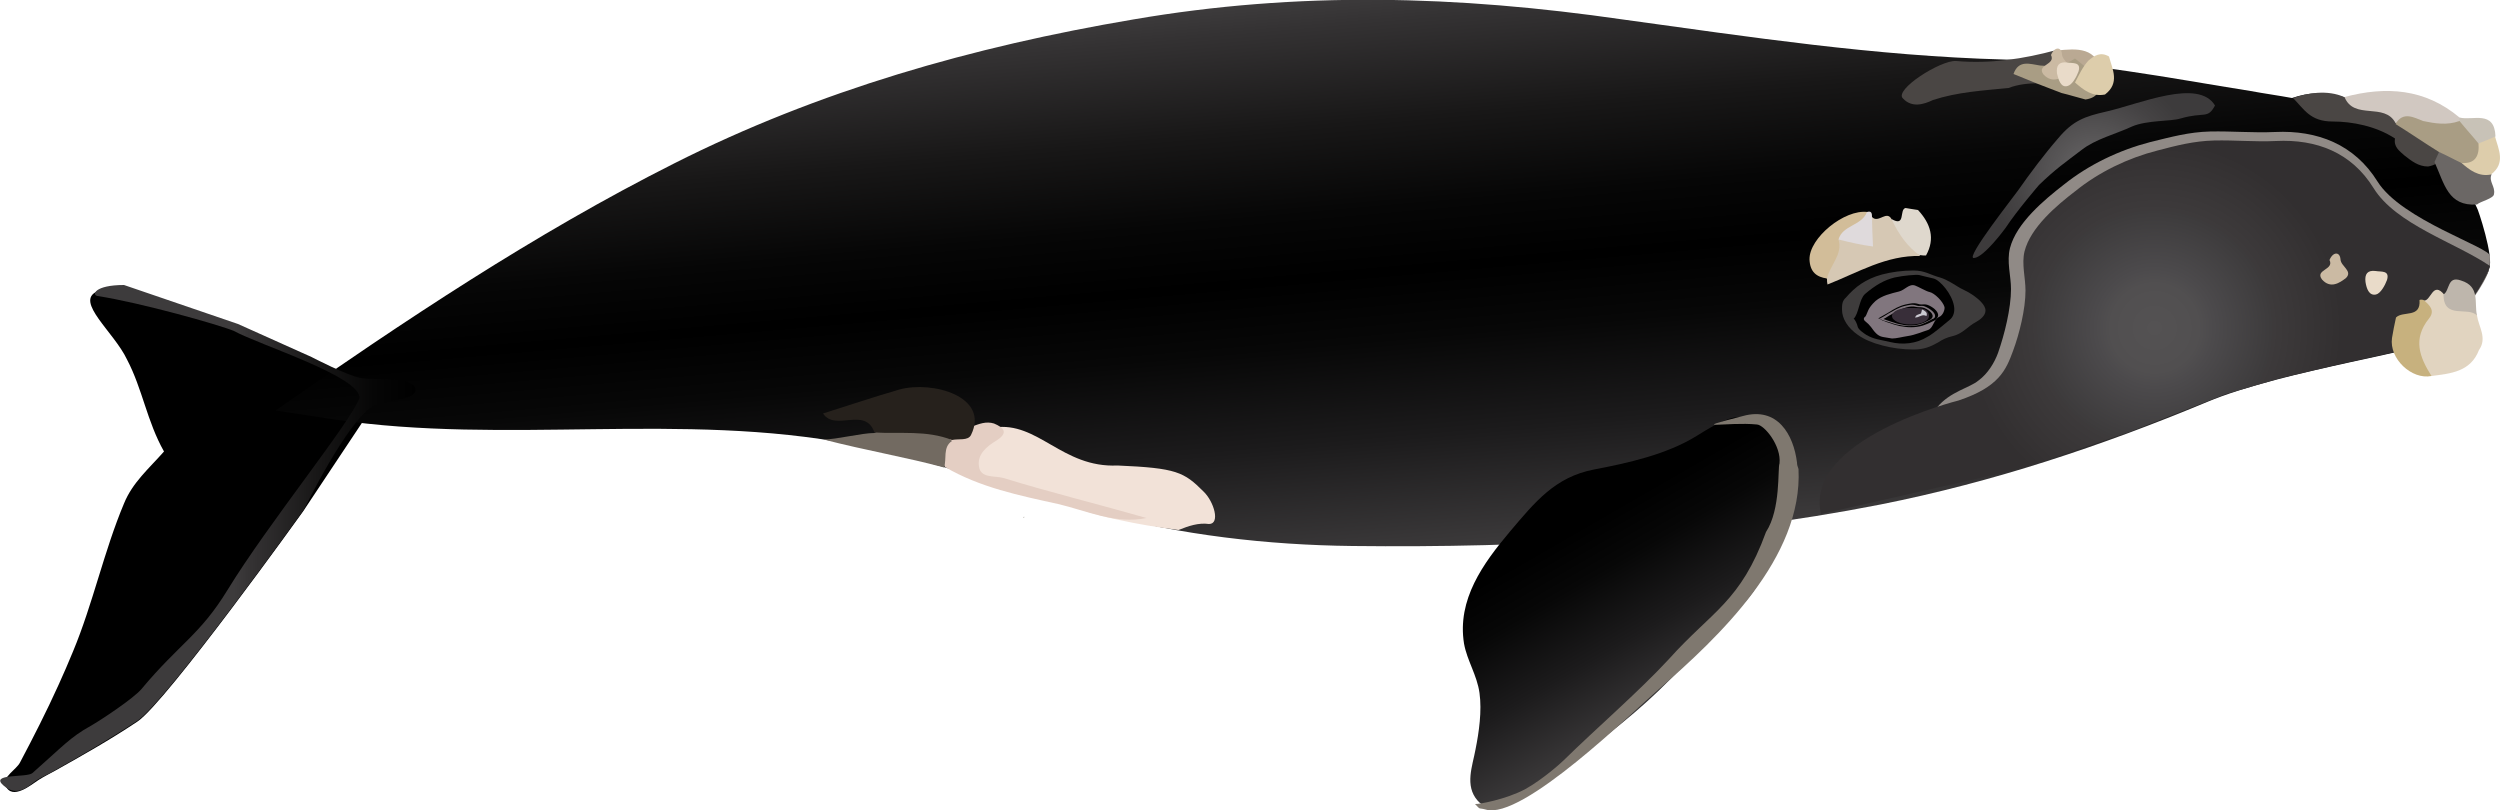
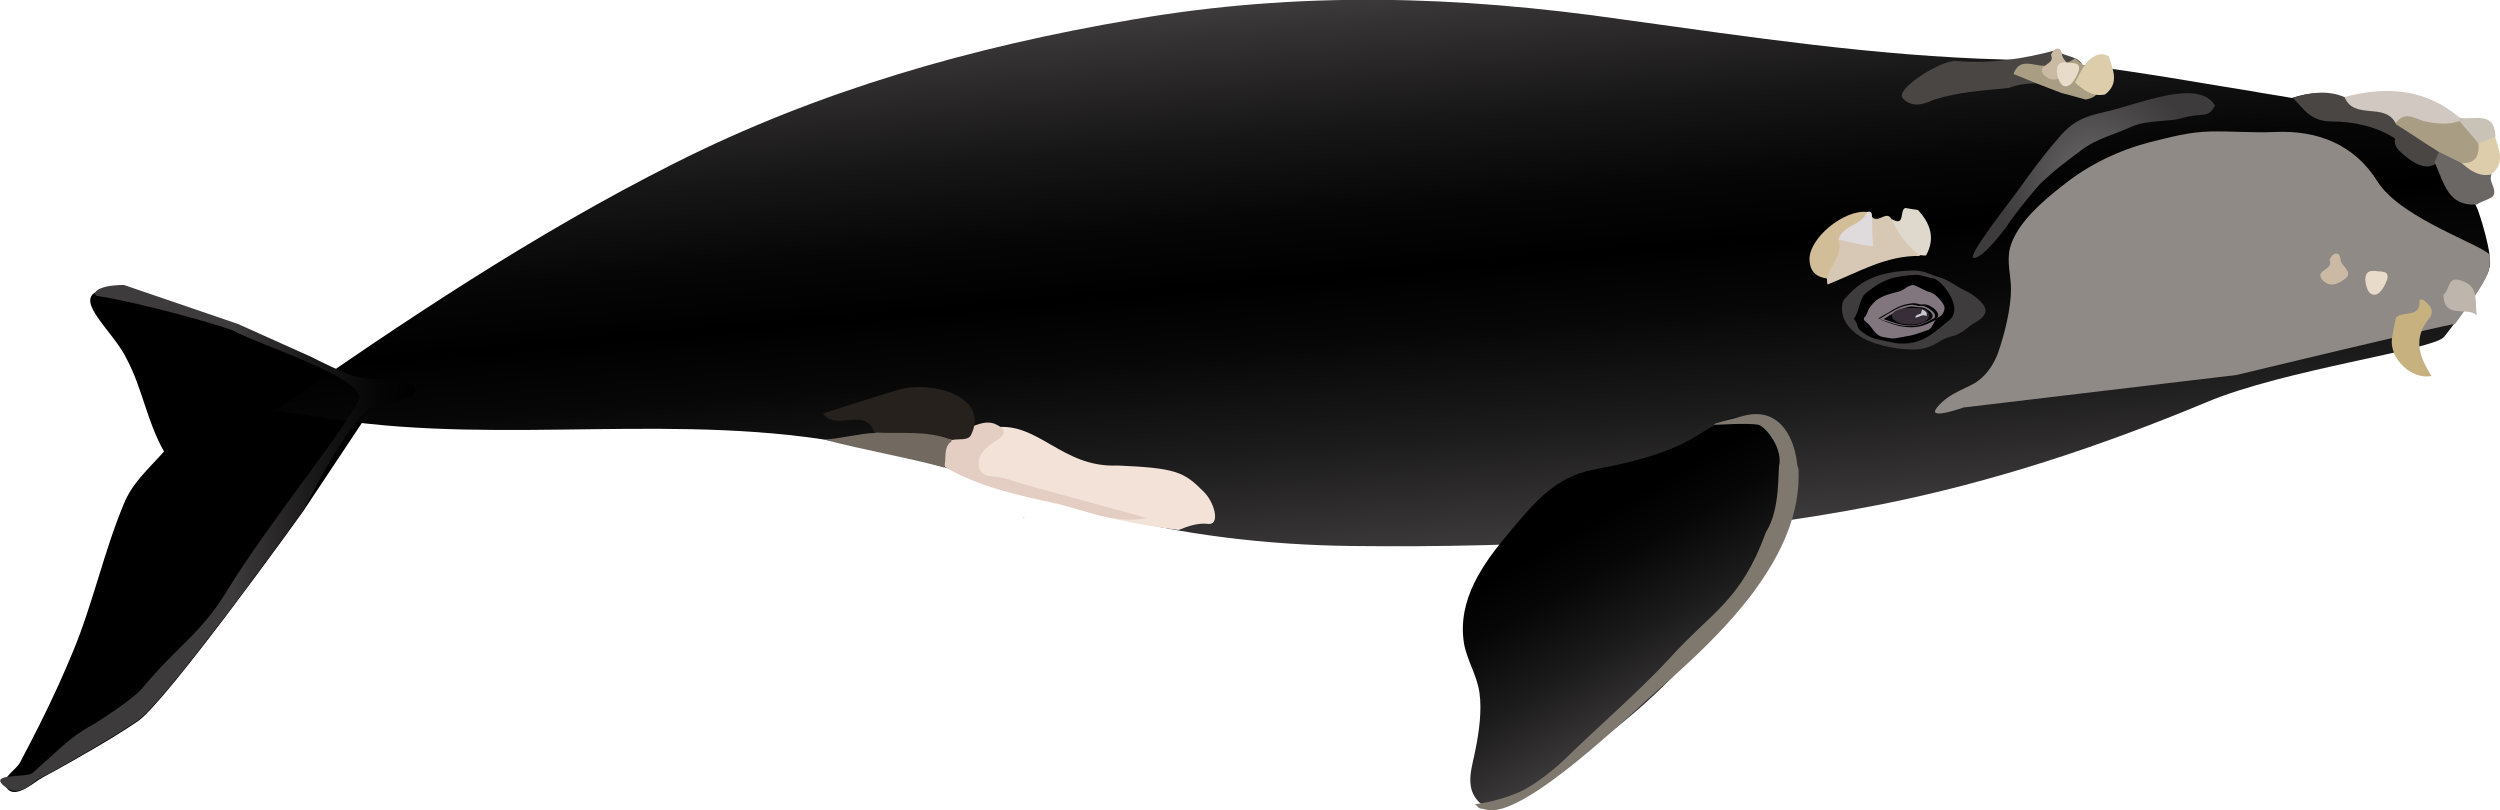
<svg xmlns="http://www.w3.org/2000/svg" xmlns:ns1="https://ian.umces.edu/media-library/" x="0px" y="0px" width="500" height="162" viewBox="0 0 500 162" xml:space="preserve">
  <title>Eubalaena glacialis (Right Whale)</title>
  <desc>
    <ns1:title>Eubalaena glacialis (Right Whale)</ns1:title>
    <ns1:descr>Side view illustration of an adult Right Whale</ns1:descr>
    <ns1:scene>
      <ns1:contains>whale, right whale, adult, ocean, mammal, chordata, synapsida, mammalia, artiodactyla, balaenidae, North Atlantic</ns1:contains>
      <ns1:when>2017-01-15</ns1:when>
    </ns1:scene>
  </desc>
  <g id="ian_symbols_2047bb58805c4bf4a51dd99589ff9930">
    <path fill="#9C988D" d="M204.6,103.5c0.1,0,0.1,0,0.2,0l0,0l0.1-0.1C204.8,103.3,204.7,103.4,204.6,103.5   C204.6,103.4,204.6,103.4,204.6,103.5z" />
    <path d="M19.4,58.3c1.1-0.5,2.8-0.8,5.6-0.8l22.6,7.7l14.6,6.6l9.8,4.2l2.3,5.7l-13.7,20.6c0,0-27.4,38.2-33.1,42   c-5.7,3.8-10.9,6.7-16.4,9.8c-1.1,0.6-2.3,1.2-3.4,1.9c-1.4,0.9-5.3,4.2-6.6,1.1c-0.7-1.7,2.2-3.2,2.9-4.6   c2.7-5.1,5.3-10.2,7.7-15.5c1-2.2,2-4.5,2.9-6.7c4-9.6,6.2-20.1,10.2-29.6c1.7-4.2,5-7,8-10.4c-3.4-6-4.3-12.5-7.4-18.4   C22.8,66.4,14.9,60.3,19.4,58.3z" />
    <linearGradient id="ian_symbols_95feebbf4d4012c4d506e530906687e0" gradientUnits="userSpaceOnUse" x1="280.462" y1="390.649" x2="270.627" y2="503.069" gradientTransform="matrix(1 0 0 -1 0 502.22)">
      <stop offset="0" style="stop-color:#3D3B3C" />
      <stop offset="0.211" style="stop-color:#1C1B1C" />
      <stop offset="0.389" style="stop-color:#070707" />
      <stop offset="0.507" style="stop-color:#000000" />
      <stop offset="0.621" style="stop-color:#060606" />
      <stop offset="0.775" style="stop-color:#181717" />
      <stop offset="0.953" style="stop-color:#343233" />
      <stop offset="1" style="stop-color:#3D3B3C" />
    </linearGradient>
    <path fill="url(#ian_symbols_95feebbf4d4012c4d506e530906687e0)" d="M497.8,53.7c0.2,1.4-6.9,11.1-9,13.7c-2.2,2.6-31.9,6.5-47.4,13c-21.1,8.8-42.7,16-65.3,20.5   c-34.5,6.8-70.5,8.7-105.6,8.3c-17.2-0.2-34.2-2.2-50.8-6.6c-16.4-4.4-32.4-10.4-49.1-13.7c-34.2-6.6-69.3,0.1-103.7-5   c-4-0.6-7.8-1.2-11.8-1.8c25.7-17.9,51.7-35.3,79.7-49.4c28.9-14.6,59.9-23.4,91.8-28.8c33.1-5.7,64.8-4.8,98,0   c25.4,3.5,50.4,7.3,76.1,8c16.6,0.4,33.1,3.7,49.4,6.3c2.7,0.5,5.6,0.9,8.3,1.4c6.9-2.3,10.8,0,17.1,2.2c3.9,1.3,8.8,0,10.5,3.7   c3.8,7.8,6.9,10.4,9.4,16.1C495.5,41.5,498.9,51.6,497.8,53.7z" />
    <path fill="#908A86" d="M498,51.2c0.1-1.7-17.7-7.2-22.5-14.9c-4.6-7.4-12-10.3-20.5-9.9c-4.4,0.2-8.6-0.2-13-0.1   c-4.2,0.1-7.8,1.1-11.9,2.1c-6.2,1.6-12.3,4.5-17.3,8.5c-4,3.1-9.5,7.7-10.8,12.7c-0.7,2.7,0.2,5.6,0.2,8.2c0,3.9-1.3,9.1-2.6,12.8   c-0.7,1.9-2,4.1-3.9,5.5c-1.8,1.5-5.7,2.2-8.3,5.4c-2.2,2.7,5.3,0,5.3,0l54.6-6.5c0,0,42.3-10.2,43.7-10.2c3.8-5.2,5.7-8,6.5-10   C498.2,53.1,497.9,52,498,51.2z" />
    <radialGradient id="ian_symbols_43b2205cad5d8d64a1f22e6a7fdb0da4" cx="430.939" cy="436.633" r="54.326" gradientTransform="matrix(1 0 0 -1 0 502.22)" gradientUnits="userSpaceOnUse">
      <stop offset="0" style="stop-color:#545253" />
      <stop offset="0.163" style="stop-color:#514F50" />
      <stop offset="0.218" style="stop-color:#4C4A4C" />
      <stop offset="0.429" style="stop-color:#3D3B3C" />
      <stop offset="0.435" style="stop-color:#3D3A3B" />
      <stop offset="0.69" style="stop-color:#322F30" />
    </radialGradient>
-     <path fill="url(#ian_symbols_43b2205cad5d8d64a1f22e6a7fdb0da4)" d="M498,53.2c-6.9-4.7-18.8-8.3-23.3-15.6c-4.4-7.1-11.4-9.8-19.5-9.4c-4.2,0.2-8.2-0.2-12.4-0.1   c-4,0.1-7.5,1-11.3,2c-5.9,1.5-11.7,4.3-16.4,8.1c-3.8,2.9-9,7.3-10.2,12.1c-0.6,2.5,0.2,5.3,0.2,7.8c0,3.7-1.2,8.6-2.5,12.1   c-1.4,3.8-2.8,7.2-10.9,9.9c0,0-31,7.7-27.5,22.7l39.7-9l21.7-7.3l19.6-7.7l11-3.2l11.9-2.8l10-2.2c0,0,7.9-2,9.7-2.6   c0.9-0.1,5.5-6.4,7.9-10.1C497.8,54.5,498,53.2,498,53.2z" />
    <g>
      <path fill="#3E3C3C" d="M368.4,61.9c0,1.9,1.2,3.7,3.2,5.1c1.3,0.9,2.9,1.6,4.9,2.1c1.9,0.5,4,0.8,6.2,0.8c2,0,3.3-0.5,4.9-1.4    c0.9-0.6,1.7-1,3-1.3c2-0.5,2.9-1.9,4.6-2.8c0.9-0.5,1.9-1.3,1.9-2.3c0-1.1-1.4-2.3-2.4-3c-1.2-0.8-1.3-0.8-2.7-1.5    c-1-0.6-2.6-1.7-4-2.1c-1.9-0.5-3-1.4-5.3-1.4c-2.2,0-4.4,0.3-6.3,0.8c-3.3,0.9-5.4,2.5-7.2,4.6C368.4,60.2,368.4,61,368.4,61.9z" />
      <path d="M390.8,61.2c-0.4-2.4-2.8-5.2-4.1-5.5c-0.8-0.2-2.6-0.6-2.9-0.7c-0.6-0.1-3.1,0.1-4.9,0.5c-2,0.5-3.8,1.5-5.9,3.3    c-1.2,1.1-1.2,3.9-2.3,5c0.2-0.2,0.8,1.2,0.8,1.4c0.1,0.7,1.2,1.4,1.8,1.8c1.6,0.9,2.6,0.9,4.7,1.4c2.5,0.6,5.2,0.4,7.6-1.1    c1.4-0.8,2.8-2.1,4.3-3.3C390.7,63.4,391,62.3,390.8,61.2z" />
      <path fill="#81767E" d="M388.9,61.4c-0.3-1.1-2-2.8-3-3c-0.6-0.1-2.3-1.1-2.9-1.3c-1.2-0.4-2,0.9-3.2,1.2    c-1.6,0.4-3.4,0.8-4.7,1.9c-1.6,1.5-1.5,2.2-2,3.1c0.1-0.1-0.8,0.4,0,1c0.4,0.3,0.8,0.7,1.1,1.1c0.6,0.8,1.2,1.8,2.4,2    c0.5,0.1,1.1,0.2,1.8,0.3c0.9,0,1.9-0.3,3.2-0.5c1.4-0.2,3-0.9,4-1.2c1.1-0.4,1.1-2.1,2.2-2.6C388.6,63.1,389,61.9,388.9,61.4z" />
      <path d="M387.6,62.8c-0.2-0.9-1.7-1.8-2.4-1.9c-0.5-0.1-1,0.1-1.5-0.1c-1-0.3-1.6-0.1-2.6,0.1c-1.3,0.3-2.3,0.9-3.4,1.6    c-0.7,0.4-1.4,0.8-2.1,1.2c0.1-0.1,0.8,0.3,0.9,0.4c0.4,0.1,0.7,0.3,1.1,0.4c0.8,0.3,1.5,0.5,2.3,0.7c1.5,0.3,3.1,0.4,4.7-0.1    c0.9-0.3,1.7-0.7,2.5-1.1C387.6,63.5,387.7,63.1,387.6,62.8z" />
      <path fill="#81767E" d="M387,63c-0.2-0.8-1.6-1.6-2.3-1.8c-0.5-0.1-0.9,0.1-1.4-0.1c-0.9-0.3-1.5-0.1-2.4,0.1    c-1.2,0.3-2.1,0.9-3.2,1.5c-0.6,0.4-1.3,0.8-1.9,1.1c0.1-0.1,0.8,0.3,0.9,0.3c0.3,0.1,0.7,0.2,1,0.3c0.7,0.2,1.4,0.5,2.2,0.6    c1.4,0.3,2.9,0.3,4.3-0.1c0.8-0.3,1.6-0.7,2.3-1.1C386.9,63.7,387.1,63.4,387,63z" />
      <path d="M386.5,63c-0.2-0.7-1.4-1.4-2-1.5c-0.4-0.1-0.8,0-1.2-0.1c-0.8-0.2-1.3-0.1-2.1,0.1c-1,0.3-1.9,0.8-2.8,1.3    c-0.6,0.3-1.1,0.7-1.7,1c0.1,0,0.7,0.3,0.8,0.3c0.3,0.1,0.6,0.2,0.9,0.3c0.6,0.2,1.2,0.4,1.9,0.5c1.2,0.3,2.5,0.3,3.8-0.1    c0.7-0.2,1.4-0.6,2-0.9C386.5,63.6,386.6,63.3,386.5,63z" />
      <path fill="#382E39" d="M378.4,63.2c0,0.9,1.6,1.7,3.7,1.7s3.7-0.7,3.7-1.7c0-0.4-0.2-1-0.8-1.3c-0.7-0.3-1.7-0.3-2.8-0.3    C380.1,61.5,378.4,62.2,378.4,63.2z" />
      <path fill="#CAC9D1" d="M385.3,63.2c-0.5-0.2-0.7-0.2-1.2,0c-0.4,0.2-0.7,0.3-1.1,0.3c0.1-0.2,0.2-0.4,0.4-0.5    c0.2-0.1,0.5-0.2,0.8-0.3c0,0,0.2-0.7,0.2-0.8c0.3,0.1,0.6,0.3,0.8,0.5C385.4,62.7,385.4,62.8,385.3,63.2z" />
    </g>
-     <path fill="#E1D4C0" d="M495.4,63.1c0.3,2.2,2.1,4.5,0.4,6.9c-1.7,4.4-5.7,4.7-9.5,5.2c-5.1-2-4.9-5.9-3.1-9.9   c0.7-1.7,2.3-3,1.5-5.2c1.5,0.3,1.8-4.1,4.2-1.1C490.9,60.6,494.3,59.9,495.4,63.1z" />
    <path fill="#C7B17E" d="M484.7,60c1.2,1,2.4,2.1,1.1,3.7c-3.3,4.1-1.9,7.7,0.5,11.5c-4,0.8-8.5-3.5-7.9-7.6   c0.2-1.3,0.5-2.7,0.8-4.1c1.4-1.4,5,0.2,4.7-3.5l0,0C484.1,59.9,484.4,59.9,484.7,60z" />
    <path fill="#BEB6AC" d="M495.4,63.1c-1.8-1.9-6.7,0.9-6.7-4.2c1.3-0.8,0.7-3.8,3.5-2.8C496.1,57.3,494.8,60.6,495.4,63.1z" />
    <g>
      <path fill="#4A4644" d="M479,27.7c-3.8-2.5-8.6-3.4-12.5-3.4c-4.5,0-5.7-2.5-7.9-4.7c2.8-1,6.9-1.7,10.2-0.2    c3.3,2.2,8.2-0.2,11.1,3.4c2.8,2.1,6.5,3.3,8.5,6.7c0.4,1.3-0.1,2.4-1.1,3.2c-0.5,0.3-1.1,0.5-1.7,0.6c-1.9,0-3.3-1.1-4.7-2.2    C479.9,30.2,478.7,29.4,479,27.7z" />
      <path fill="#D1C8C1" d="M479.1,24.6c-2.2-4.2-8.3-0.5-10.2-5.2c8.3-2.2,16.1-1.7,23,4.1c0.3,0.3,0.4,0.7,0.4,1    c-0.1,0.4-0.1,0.5-0.2,0.5C487.6,28,483.5,24,479.1,24.6z" />
      <path fill="#6B6765" d="M498.8,38.8c0,0.9-2.8,1.5-3.4,2.1c-5.8,0.4-6.5-4.1-8.5-8.5c0.3-0.7,0.7-1.5,1-2.2c2.2-1.7,4,0,5.8,0.9    c1.4,1.4,3.4,2,4.6,3.8C497.7,36.3,499.1,37.3,498.8,38.8z" />
      <path fill="#DDCDAB" d="M498.2,34.9c-2.5,0.5-4.3-0.9-6-2.4c0.8-1.5,1.5-3.1,2.7-4.4c1.2-1,2.4-1.8,4.1-0.8    C499.7,29.9,501.2,32.6,498.2,34.9z" />
      <path fill="#C8C2B7" d="M499.1,27.3c-1.1,0.5-2.2,0.9-3.4,1.4c-2.4-0.5-4.9-1-3.8-4.5c0-0.2,0-0.5,0-0.7    C494.5,24.2,498.9,21.9,499.1,27.3z" />
      <path fill="#A99D84" d="M491.9,24.2c1.2,1.5,2.5,2.9,3.8,4.5c0.2,2.4-0.6,4.1-3.4,3.9c-1.5-0.7-2.9-1.5-4.5-2.2    c-2.9-1.8-5.8-3.8-8.7-5.6c1.5-2.6,3.7-1.3,5.5-0.6C487,24.7,489.4,25.1,491.9,24.2z" />
    </g>
    <path fill="#CBBAA3" d="M464.4,55.9c-1.5-2,2.5-1.9,1.5-3.9c0.7-1.7,2.1-1.7,2.2-0.1c0.1,1.4,2.5,2.3,1.1,3.7   C467.9,56.6,466.1,57.8,464.4,55.9z" />
    <path fill="#E9DBC9" d="M473.1,56.4c-0.2-1.6,0.4-2.4,2-2.2c1.1,0.2,2.9-0.2,2.3,1.8c-0.4,1.1-1.3,2.7-2.2,2.9   C473.8,59.2,473.3,57.7,473.1,56.4z" />
    <g>
      <path fill="#DFD8CD" d="M381.1,41.6c0.8,0.1,1.6,0.3,2.5,0.4c2.5,2.7,3.5,5.7,1.6,9.1c-0.4,0-0.8,0-1.2-0.1    c-4.9,0-6.4-2.7-5.7-7.2C381.2,45.5,379.8,41.9,381.1,41.6z" />
      <path fill="#D6C8B4" d="M378.4,44c1.3,2.8,3.1,5.4,5.7,7.2c-6.8-0.2-12.5,3.3-18.6,5.7c-0.1-0.4-0.1-0.7-0.1-1.1    c-1.6-3.3,0.4-5.7,2.1-8.2c2.8-0.5,5.3-1.7,6.9-4.2C375.7,44.8,377.4,41.8,378.4,44z" />
      <path fill="#D2BD99" d="M367.7,47.9c0.9,3-1.7,5.1-2.3,7.8c-2.1-0.3-3.4-1.3-3.5-3.8c-0.1-4.3,7-10.1,11.6-9.5    C373.4,46.3,370.1,46.5,367.7,47.9z" />
      <path fill="#DFDADC" d="M367.7,47.9c0.8-2.9,4.6-2.7,5.7-5.5c0.9-0.3,1,0.3,1,0.9c0,1.8,0.1,3.7,0.2,6    C372.3,49,370.1,48.5,367.7,47.9z" />
    </g>
    <path fill="#4A4644" d="M380.6,19.7c-1.9-1.7,7.5-7.7,10.6-7.5c6.8,0.6,13.5-0.4,20.1-2.2c1.7,1.8,6.7,0.8,5,5.7   c-0.8,0.6-1.7,0.9-2.7,0.9c-4,0.3-8-0.5-11.9,1c-5.1,0.5-10.2,0.8-15.1,2.4C384.7,20.9,382.4,21.6,380.6,19.7z" />
-     <path fill="#BAA993" d="M420.4,14.9c-1.1-0.1-2.1-0.2-3.2-0.3c-1.5-1.9-5.6-0.7-5.8-4.5C415.4,9.7,419.5,9.3,420.4,14.9z" />
    <path fill="#A99D84" d="M415,11.7c1.5,1.2,3,2.4,4.6,3.7c0.7,2.4,0.2,4.1-2.5,4.5c-1.6-0.4-3.1-0.9-4.8-1.3   c-3.2-1.2-6.5-2.5-9.6-3.8c1-2.9,3.3-2,5.3-1.7C410.4,13.3,412.8,13.2,415,11.7z" />
    <path fill="#CBBAA3" d="M408.7,14.9c-1.5-2,2.5-1.9,1.5-3.9c0.7-1.7,2.1-1.7,2.2-0.1c0.1,1.4,2.5,2.3,1.1,3.7   C412.4,15.6,410.5,16.8,408.7,14.9z" />
    <path fill="#E9DBC9" d="M411.4,14.7c-0.2-1.6,0.4-2.4,2-2.2c1.1,0.2,2.9-0.2,2.3,1.8c-0.4,1.1-1.3,2.7-2.2,2.9   C412.2,17.6,411.7,16,411.4,14.7z" />
    <path fill="#DDCDAB" d="M421,18.9c-2.5,0.5-4.3-0.9-6-2.4c0.8-1.5,1.5-3.1,2.7-4.4c1.2-1,2.4-1.8,4.1-0.8   C422.5,13.9,424,16.6,421,18.9z" />
    <linearGradient id="ian_symbols_8f99f9029c79e3946d5fda53b8728d37" gradientUnits="userSpaceOnUse" x1="83.137" y1="394.618" x2="0.131" y2="394.618" gradientTransform="matrix(1 0 0 -1 0 502.22)">
      <stop offset="0" style="stop-color:#000000" />
      <stop offset="0.101" style="stop-color:#060606" />
      <stop offset="0.238" style="stop-color:#181717" />
      <stop offset="0.396" style="stop-color:#343233" />
      <stop offset="0.438" style="stop-color:#3D3B3C" />
    </linearGradient>
    <path fill="url(#ian_symbols_8f99f9029c79e3946d5fda53b8728d37)" d="M19.5,59.2C18.3,59,18.9,57,24.8,57l22.8,7.8l14.7,6.6c0,0,7.3,3.8,9.9,4.2   c2.7,0.5,10.6-0.4,10.9,2.3c0.2,2.2-6.5,2.1-8.5,3.3c-5.3,3.2-13.8,20.7-13.8,20.7s-27.6,38.5-33.4,42.3s-11,6.8-16.5,9.9   c-1.1,0.7-2.4,1.2-3.5,1.9c-1.4,0.9-3.8,3.7-6.7,1.1c-2.9-2.5,4.7-1.5,5.8-2.5c6-5.3,7.6-7.2,11.6-9.4c2.1-1.2,8.6-5.5,10.2-7.4   C35.9,128.7,40,127,45.5,118c8.2-13.4,24.6-33.5,26.4-38.4c0.2-4.3-20-10.6-25.1-13.4C44,65,28,60.5,19.5,59.2z" />
    <linearGradient id="ian_symbols_d8e226ef177418048d8cabd09641ae8e" gradientUnits="userSpaceOnUse" x1="310.929" y1="405.175" x2="336.501" y2="360.884" gradientTransform="matrix(1 0 0 -1 0 502.22)">
      <stop offset="0.192" style="stop-color:#000000" />
      <stop offset="0.381" style="stop-color:#070707" />
      <stop offset="0.664" style="stop-color:#1C1B1C" />
      <stop offset="1" style="stop-color:#3D3B3C" />
    </linearGradient>
    <path fill="url(#ian_symbols_d8e226ef177418048d8cabd09641ae8e)" d="M357.2,87.1c4.3,7.2-0.1,16.4-2.7,23.5c-1.3,3.5-3,7.1-5.6,9.9c-4.9,5.3-9.9,10.4-15,15.5   c-6.1,6.2-12.7,11.3-19.7,16.4c-3.5,2.6-14,13.1-18.7,7.7c-2.6-3-1-6.9-0.4-10.2c0.7-3.5,1.3-7.7,0.8-11.3s-2.5-6.5-3.1-9.9   c-1.4-8.8,3.8-16,9.2-22.4c5-5.9,9-10.9,16.8-12.4c6.8-1.3,14.5-3,20.5-6.7c2.1-1.3,5.1-3.2,7.5-3.7c2.8-0.4,7.4,0.1,9.4,2.4   C356.7,86.3,357,86.7,357.2,87.1z" />
    <g>
      <path fill="#7F786F" d="M359.4,92.5c-0.7-5.6-3.9-11.2-10.8-9.3c-11.7,3-3.1,1.1,2.8,1.7c1.5,0.1,4.9,4.3,4.5,7.8    c-0.4,1,0.3,9.1-2.7,13.7c-5.1,14-10.8,15.8-19.4,25.4c-6,6.5-14.7,14-21,20.2c-0.7,0.7-4.3,3.9-7.7,5.8c-3.9,2.1-9.5,3.1-10.1,3    c1.2,1.3,0.7,0.7,2.1,1.1c7.3,2.3,29.7-19.8,34.6-24c12.2-10.6,28.9-26.4,28-44.1C359.5,93.3,359.4,92.9,359.4,92.5z" />
    </g>
    <path fill="#F2E2D8" d="M235.7,106c-4.5-0.6-7.8-1.1-12.3-2.1c-7.9-1.6-17.9-6-26.2-8.2c-3-0.8-2.6-4.1-1.8-6.8   c0.6-1.9,2-2.7,3.4-3.4c8.8-1.3,13.6,8.1,24.7,7.6c11.8,0.5,13.3,1.3,17.2,5.2c2.1,2,3.4,6.5,1.1,6.5   C239.7,104.5,237.7,105.2,235.7,106z" />
    <path fill="#E4CEC3" d="M199.3,88.1c-2,1.2-3.9,2.8-3.5,5.2c0.3,2.4,3.1,1.8,4.9,2.3c9.4,2.9,19.2,5.3,28.6,8   c-6.2,1.3-12.1-1.5-17.7-2.8c-7.7-1.7-15.6-3.3-22.6-7.4c-1.3-2.4-0.9-4.5,1.3-6.2c1.3-0.8,2.7-1.4,4.1-1.9   c1.4-0.5,2.8-1.1,4.4-0.6C200.7,85.5,201.8,86.5,199.3,88.1z" />
    <path fill="#726A61" d="M190.4,88.2c-1.9,1.2-1,3.7-1.6,5.3c-7.3-2-15.6-3.4-24.1-5.6c2.6,0,7.6-1.3,10.2-1.3   C181,83.1,185.7,83.5,190.4,88.2z" />
    <path fill="#26211C" d="M164.6,82.7c5.1-1.6,10.1-3.3,15.3-4.8c6.6-1.8,18.1,1.4,14.3,9.1c-0.6,1.2-2.5,0.7-3.8,1   c-5.1-2-10.3-1.2-15.5-1.5C173,81.2,167.1,86.4,164.6,82.7z" />
    <radialGradient id="ian_symbols_1cbd04ea707519b481f436b06001abab" cx="418.838" cy="467.041" r="20.803" gradientTransform="matrix(1 0 0 -1 0 502.22)" gradientUnits="userSpaceOnUse">
      <stop offset="0" style="stop-color:#6C6A6B" />
      <stop offset="0.376" style="stop-color:#585657" />
      <stop offset="0.765" style="stop-color:#454344" />
      <stop offset="1" style="stop-color:#3D3B3C" />
    </radialGradient>
    <path fill="url(#ian_symbols_1cbd04ea707519b481f436b06001abab)" d="M401.1,45.6c2.3-3.5,6.7-8.6,6.7-8.6c3.3-3.2,5.1-4.4,8.5-7c2.8-2.2,6.9-3.2,10.1-4.7   c3-1.3,7.8-1,9.7-1.6c4.8-1.4,5.4,0.2,6.9-2.6c-3.3-5.5-15.1-0.3-21.7,1.2c-4.4,1-6.7,1.8-9.7,5.4c-2.7,3.1-5.7,7.1-8,10.4   c-0.6,0.9-10.8,13.8-8.8,13.5C396.8,51.5,401.1,45.6,401.1,45.6z" />
  </g>
</svg>